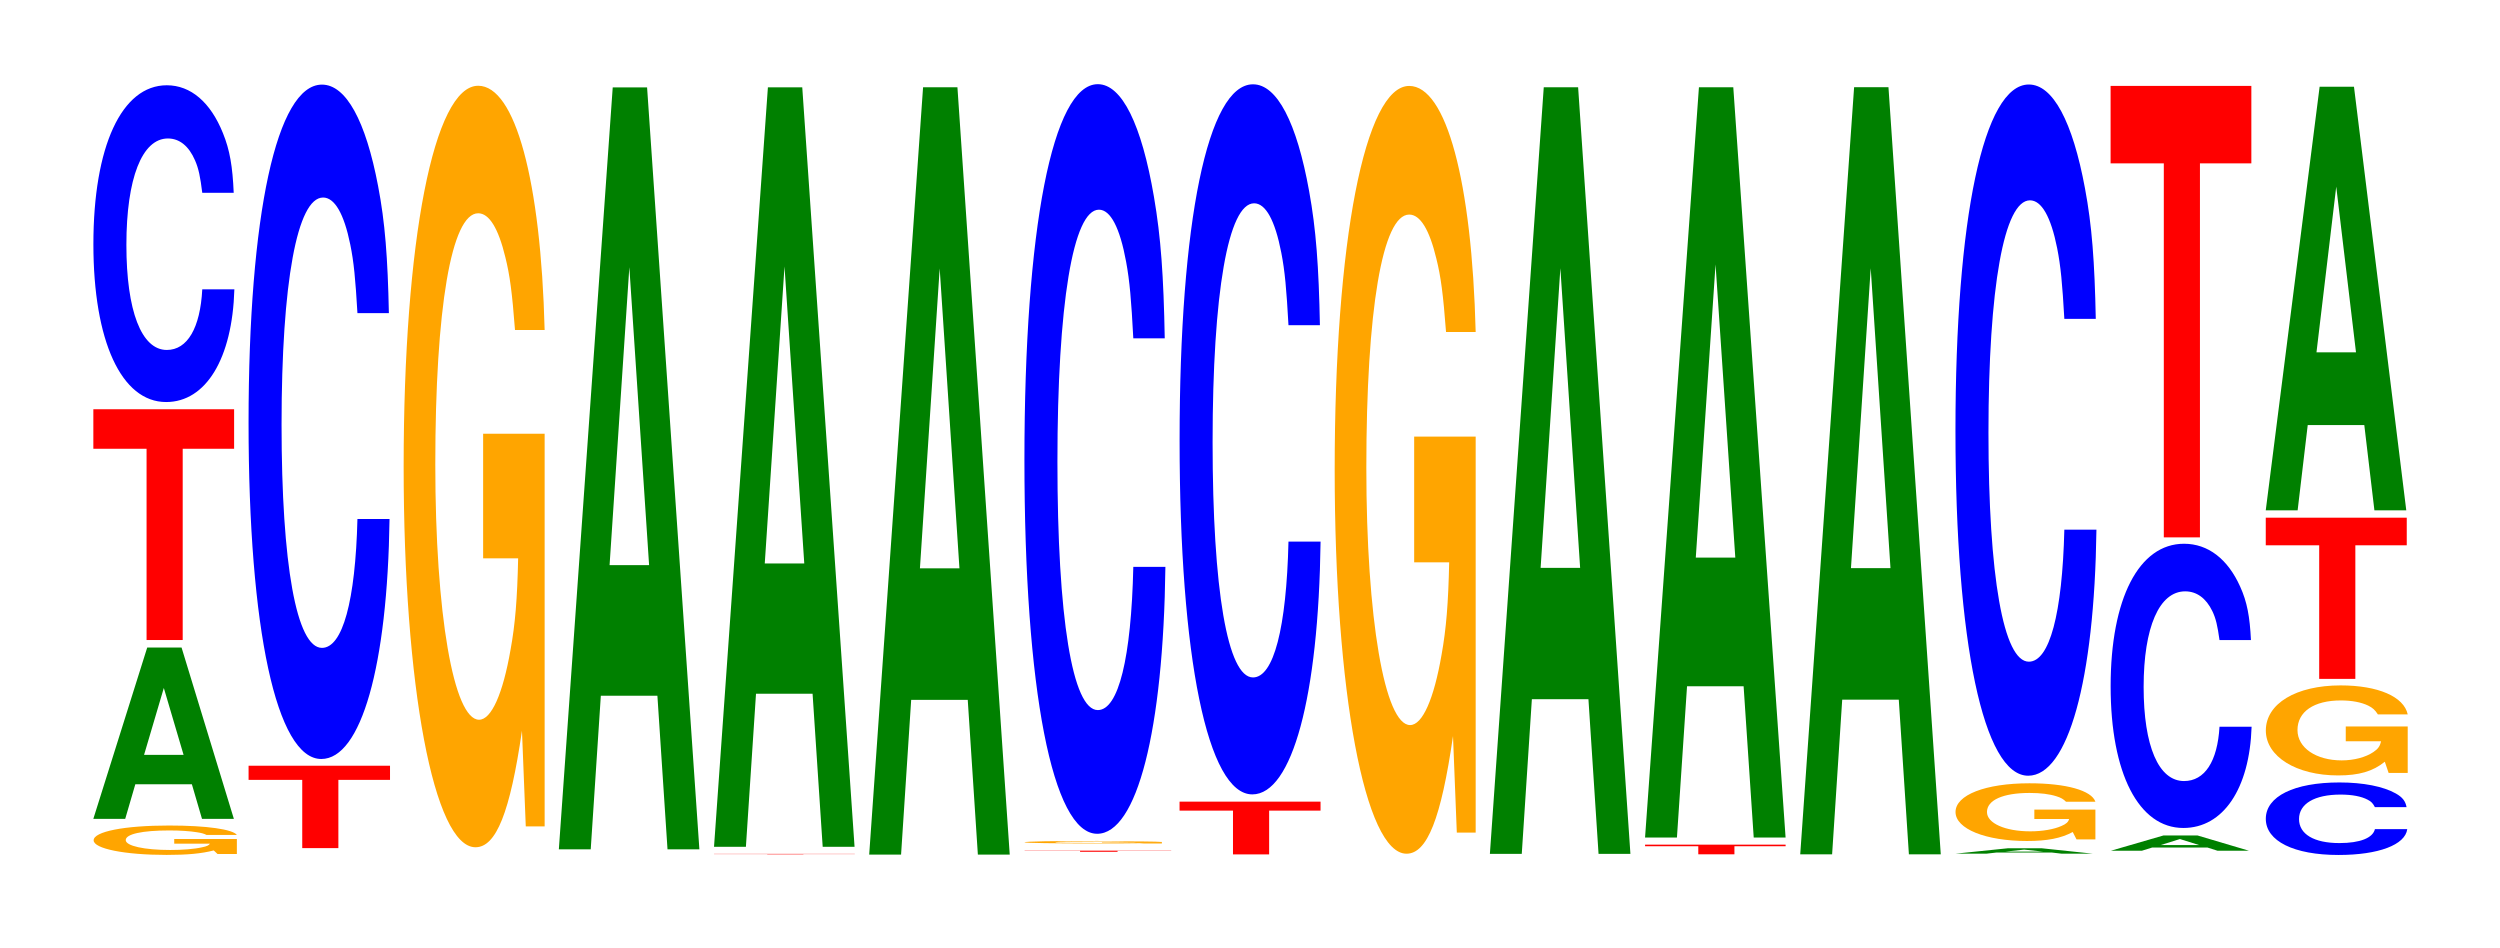
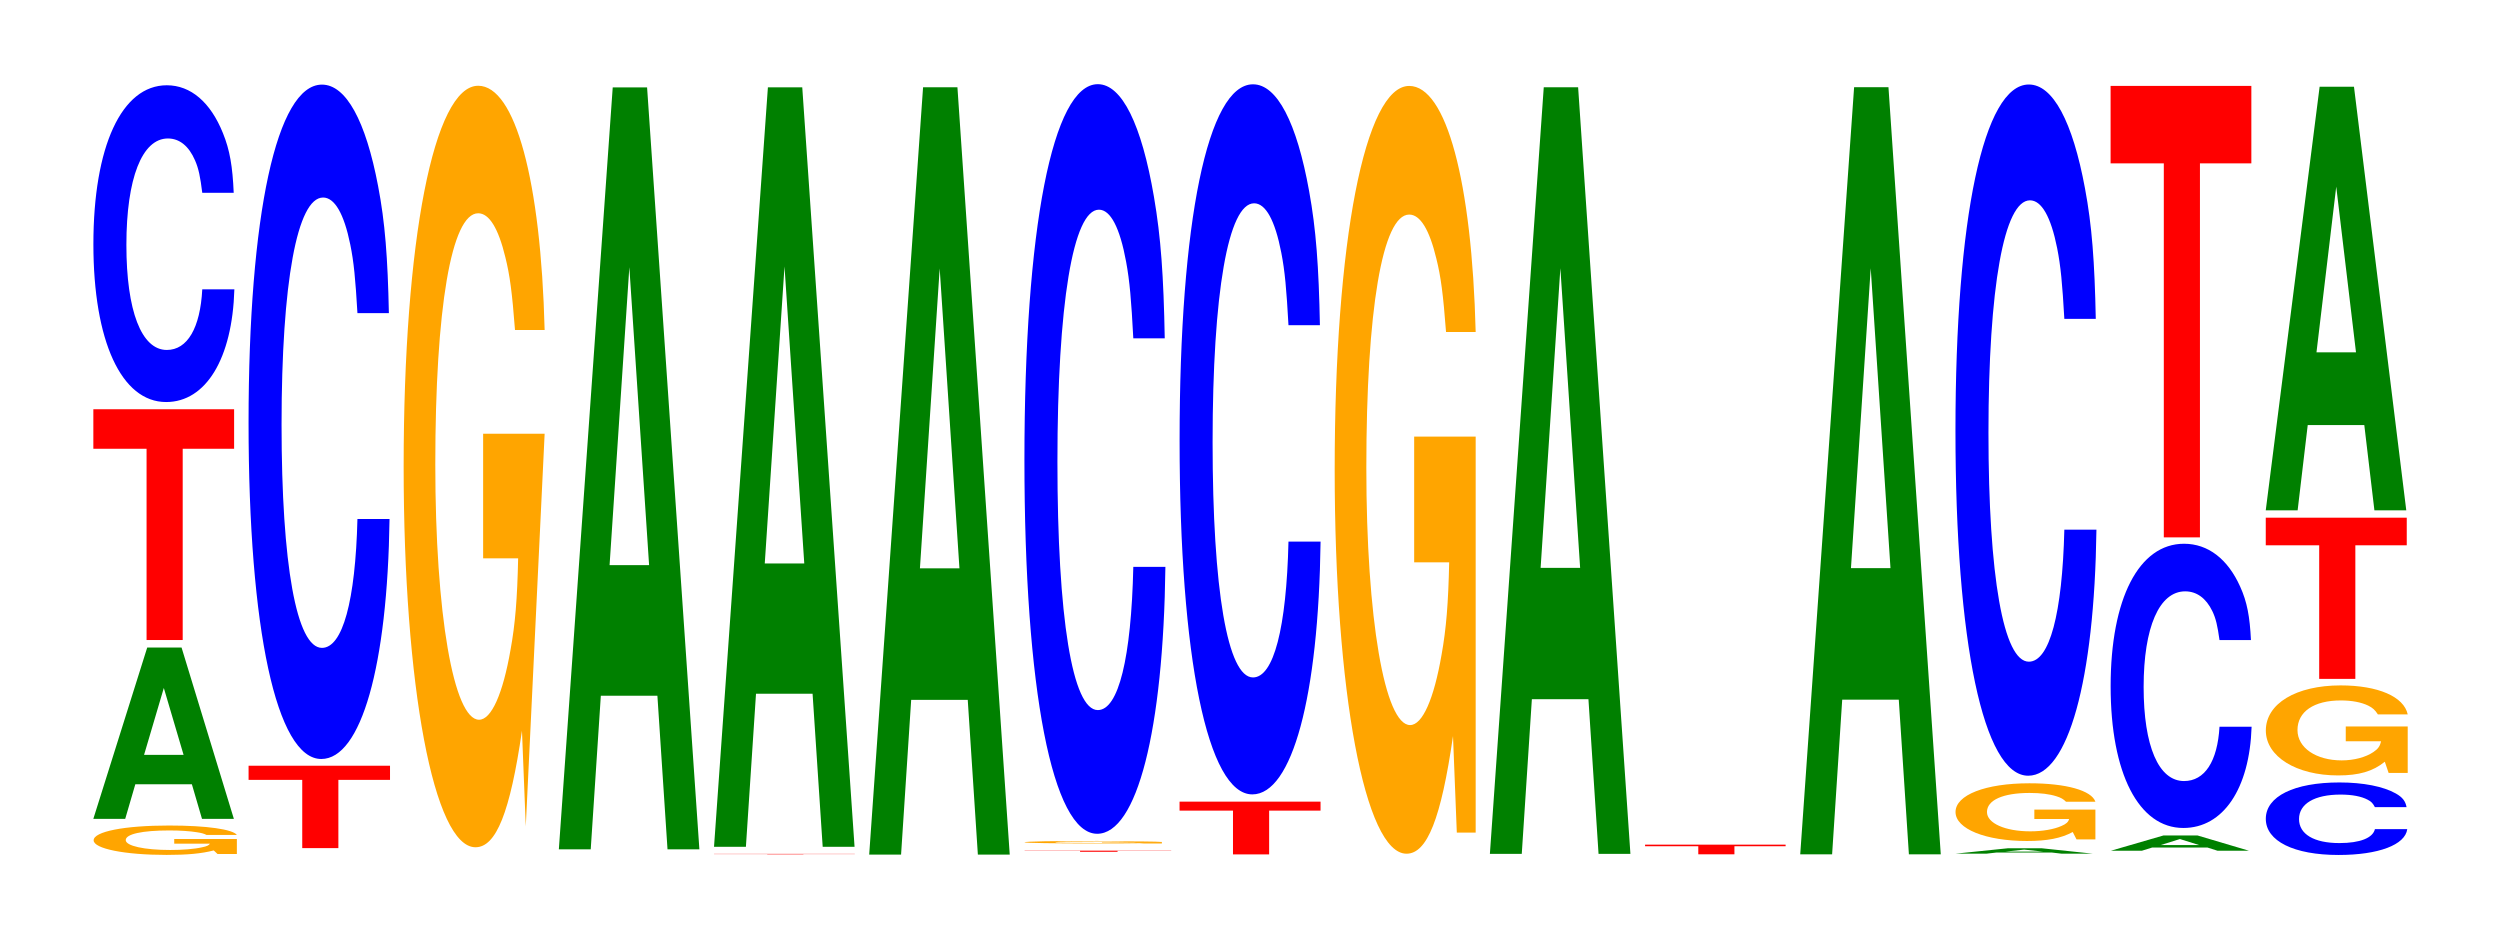
<svg xmlns="http://www.w3.org/2000/svg" xmlns:xlink="http://www.w3.org/1999/xlink" width="174pt" height="66pt" viewBox="0 0 174 66" version="1.1">
  <defs>
    <g>
      <symbol overflow="visible" id="glyph0-0">
        <path style="stroke:none;" d="M 10.594 -1.047 L 6.234 -1.047 L 6.234 -0.719 L 8.719 -0.719 C 8.656 -0.609 8.5 -0.531 8.172 -0.469 C 7.641 -0.344 6.812 -0.281 5.953 -0.281 C 4.156 -0.281 2.859 -0.562 2.859 -0.969 C 2.859 -1.391 4 -1.641 5.891 -1.641 C 6.672 -1.641 7.328 -1.594 7.812 -1.516 C 8.125 -1.469 8.297 -1.422 8.484 -1.328 L 10.594 -1.328 C 10.312 -1.719 8.5 -1.984 5.875 -1.984 C 2.75 -1.984 0.625 -1.562 0.625 -0.953 C 0.625 -0.375 2.766 0.062 5.703 0.062 C 7.156 0.062 8.141 -0.031 8.984 -0.25 L 9.25 0 L 10.594 0 Z M 10.594 -1.047 " />
      </symbol>
      <symbol overflow="visible" id="glyph1-0">
        <path style="stroke:none;" d="M 7.234 -2.406 L 7.938 0 L 10.156 0 L 6.516 -11.922 L 4.125 -11.922 L 0.375 0 L 2.594 0 L 3.297 -2.406 Z M 6.656 -4.453 L 3.906 -4.453 L 5.281 -9.109 Z M 6.656 -4.453 " />
      </symbol>
      <symbol overflow="visible" id="glyph2-0">
        <path style="stroke:none;" d="M 6.453 -13.312 L 10.031 -13.312 L 10.031 -16.062 L 0.234 -16.062 L 0.234 -13.312 L 3.938 -13.312 L 3.938 0 L 6.453 0 Z M 6.453 -13.312 " />
      </symbol>
      <symbol overflow="visible" id="glyph3-0">
        <path style="stroke:none;" d="M 10.438 -13.906 C 10.359 -15.734 10.172 -16.875 9.688 -18.062 C 8.828 -20.203 7.453 -21.391 5.781 -21.391 C 2.641 -21.391 0.672 -17.141 0.672 -10.328 C 0.672 -3.578 2.625 0.656 5.734 0.656 C 8.5 0.656 10.344 -2.359 10.484 -7.188 L 8.25 -7.188 C 8.109 -4.5 7.219 -2.969 5.781 -2.969 C 4.016 -2.969 2.969 -5.688 2.969 -10.281 C 2.969 -14.922 4.062 -17.688 5.859 -17.688 C 6.656 -17.688 7.312 -17.172 7.75 -16.156 C 8 -15.578 8.109 -15.031 8.25 -13.906 Z M 10.438 -13.906 " />
      </symbol>
      <symbol overflow="visible" id="glyph4-0">
        <path style="stroke:none;" d="M 6.484 -4.75 L 10.078 -4.75 L 10.078 -5.734 L 0.234 -5.734 L 0.234 -4.75 L 3.969 -4.75 L 3.969 0 L 6.484 0 Z M 6.484 -4.75 " />
      </symbol>
      <symbol overflow="visible" id="glyph5-0">
        <path style="stroke:none;" d="M 10.438 -29.625 C 10.359 -33.484 10.172 -35.953 9.688 -38.469 C 8.828 -43.016 7.453 -45.531 5.781 -45.531 C 2.641 -45.531 0.672 -36.5 0.672 -22 C 0.672 -7.625 2.625 1.406 5.734 1.406 C 8.5 1.406 10.344 -5.047 10.484 -15.297 L 8.25 -15.297 C 8.109 -9.594 7.219 -6.328 5.781 -6.328 C 4.016 -6.328 2.969 -12.109 2.969 -21.875 C 2.969 -31.766 4.062 -37.672 5.859 -37.672 C 6.656 -37.672 7.312 -36.562 7.75 -34.406 C 8 -33.188 8.109 -32.016 8.25 -29.625 Z M 10.438 -29.625 " />
      </symbol>
      <symbol overflow="visible" id="glyph6-0">
-         <path style="stroke:none;" d="M 10.422 -27.188 L 6.141 -27.188 L 6.141 -18.516 L 8.578 -18.516 C 8.516 -15.672 8.375 -13.938 8.047 -12.141 C 7.516 -9.094 6.719 -7.281 5.859 -7.281 C 4.094 -7.281 2.812 -14.641 2.812 -25.047 C 2.812 -35.938 3.938 -42.531 5.797 -42.531 C 6.562 -42.531 7.203 -41.484 7.688 -39.469 C 8 -38.219 8.156 -37.047 8.359 -34.406 L 10.422 -34.406 C 10.156 -44.812 8.375 -51.406 5.797 -51.406 C 2.719 -51.406 0.609 -40.656 0.609 -24.906 C 0.609 -9.578 2.719 1.594 5.609 1.594 C 7.047 1.594 8.016 -0.828 8.844 -6.516 L 9.109 0.141 L 10.422 0.141 Z M 10.422 -27.188 " />
+         <path style="stroke:none;" d="M 10.422 -27.188 L 6.141 -27.188 L 6.141 -18.516 L 8.578 -18.516 C 8.516 -15.672 8.375 -13.938 8.047 -12.141 C 7.516 -9.094 6.719 -7.281 5.859 -7.281 C 4.094 -7.281 2.812 -14.641 2.812 -25.047 C 2.812 -35.938 3.938 -42.531 5.797 -42.531 C 6.562 -42.531 7.203 -41.484 7.688 -39.469 C 8 -38.219 8.156 -37.047 8.359 -34.406 L 10.422 -34.406 C 10.156 -44.812 8.375 -51.406 5.797 -51.406 C 2.719 -51.406 0.609 -40.656 0.609 -24.906 C 0.609 -9.578 2.719 1.594 5.609 1.594 C 7.047 1.594 8.016 -0.828 8.844 -6.516 L 9.109 0.141 Z M 10.422 -27.188 " />
      </symbol>
      <symbol overflow="visible" id="glyph7-0">
        <path style="stroke:none;" d="M 7.234 -10.688 L 7.938 0 L 10.156 0 L 6.516 -53.031 L 4.125 -53.031 L 0.375 0 L 2.594 0 L 3.297 -10.688 Z M 6.656 -19.781 L 3.906 -19.781 L 5.281 -40.516 Z M 6.656 -19.781 " />
      </symbol>
      <symbol overflow="visible" id="glyph8-0">
        <path style="stroke:none;" d="M 6.453 -0.016 L 10.031 -0.016 L 10.031 -0.031 L 0.234 -0.031 L 0.234 -0.016 L 3.938 -0.016 L 3.938 0 L 6.453 0 Z M 6.453 -0.016 " />
      </symbol>
      <symbol overflow="visible" id="glyph9-0">
        <path style="stroke:none;" d="M 7.234 -10.656 L 7.938 0 L 10.156 0 L 6.516 -52.859 L 4.125 -52.859 L 0.375 0 L 2.594 0 L 3.297 -10.656 Z M 6.656 -19.719 L 3.906 -19.719 L 5.281 -40.391 Z M 6.656 -19.719 " />
      </symbol>
      <symbol overflow="visible" id="glyph10-0">
        <path style="stroke:none;" d="M 7.234 -10.766 L 7.938 0 L 10.156 0 L 6.516 -53.406 L 4.125 -53.406 L 0.375 0 L 2.594 0 L 3.297 -10.766 Z M 6.656 -19.922 L 3.906 -19.922 L 5.281 -40.797 Z M 6.656 -19.922 " />
      </symbol>
      <symbol overflow="visible" id="glyph11-0">
        <path style="stroke:none;" d="M 6.719 -0.062 L 10.453 -0.062 L 10.453 -0.078 L 0.25 -0.078 L 0.25 -0.062 L 4.109 -0.062 L 4.109 0 L 6.719 0 Z M 6.719 -0.062 " />
      </symbol>
      <symbol overflow="visible" id="glyph12-0">
        <path style="stroke:none;" d="M 10.156 -0.094 L 5.984 -0.094 L 5.984 -0.062 L 8.359 -0.062 C 8.297 -0.047 8.156 -0.047 7.844 -0.047 C 7.328 -0.031 6.547 -0.031 5.719 -0.031 C 3.984 -0.031 2.734 -0.047 2.734 -0.078 C 2.734 -0.125 3.844 -0.141 5.656 -0.141 C 6.391 -0.141 7.031 -0.141 7.5 -0.125 C 7.797 -0.125 7.953 -0.125 8.141 -0.125 L 10.156 -0.125 C 9.891 -0.156 8.156 -0.172 5.641 -0.172 C 2.641 -0.172 0.594 -0.141 0.594 -0.078 C 0.594 -0.031 2.656 0 5.469 0 C 6.875 0 7.812 0 8.609 -0.016 L 8.875 0 L 10.156 0 Z M 10.156 -0.094 " />
      </symbol>
      <symbol overflow="visible" id="glyph13-0">
        <path style="stroke:none;" d="M 10.438 -32.906 C 10.359 -37.219 10.172 -39.938 9.688 -42.75 C 8.828 -47.797 7.453 -50.594 5.781 -50.594 C 2.641 -50.594 0.672 -40.562 0.672 -24.438 C 0.672 -8.469 2.625 1.578 5.734 1.578 C 8.5 1.578 10.344 -5.594 10.484 -17 L 8.25 -17 C 8.109 -10.656 7.219 -7.031 5.781 -7.031 C 4.016 -7.031 2.969 -13.453 2.969 -24.312 C 2.969 -35.297 4.062 -41.859 5.859 -41.859 C 6.656 -41.859 7.312 -40.625 7.75 -38.234 C 8 -36.875 8.109 -35.578 8.25 -32.906 Z M 10.438 -32.906 " />
      </symbol>
      <symbol overflow="visible" id="glyph14-0">
        <path style="stroke:none;" d="M 6.469 -3.047 L 10.047 -3.047 L 10.047 -3.672 L 0.234 -3.672 L 0.234 -3.047 L 3.953 -3.047 L 3.953 0 L 6.469 0 Z M 6.469 -3.047 " />
      </symbol>
      <symbol overflow="visible" id="glyph15-0">
        <path style="stroke:none;" d="M 10.438 -31.172 C 10.359 -35.25 10.172 -37.844 9.688 -40.5 C 8.828 -45.281 7.453 -47.938 5.781 -47.938 C 2.641 -47.938 0.672 -38.422 0.672 -23.156 C 0.672 -8.016 2.625 1.484 5.734 1.484 C 8.5 1.484 10.344 -5.297 10.484 -16.109 L 8.25 -16.109 C 8.109 -10.094 7.219 -6.656 5.781 -6.656 C 4.016 -6.656 2.969 -12.75 2.969 -23.031 C 2.969 -33.438 4.062 -39.656 5.859 -39.656 C 6.656 -39.656 7.312 -38.484 7.75 -36.219 C 8 -34.938 8.109 -33.703 8.25 -31.172 Z M 10.438 -31.172 " />
      </symbol>
      <symbol overflow="visible" id="glyph16-0">
        <path style="stroke:none;" d="M 10.422 -27.422 L 6.141 -27.422 L 6.141 -18.672 L 8.578 -18.672 C 8.516 -15.812 8.375 -14.062 8.047 -12.234 C 7.516 -9.156 6.719 -7.344 5.859 -7.344 C 4.094 -7.344 2.812 -14.766 2.812 -25.25 C 2.812 -36.234 3.938 -42.875 5.797 -42.875 C 6.562 -42.875 7.203 -41.828 7.688 -39.797 C 8 -38.547 8.156 -37.359 8.359 -34.703 L 10.422 -34.703 C 10.156 -45.188 8.375 -51.828 5.797 -51.828 C 2.719 -51.828 0.609 -41 0.609 -25.109 C 0.609 -9.656 2.719 1.609 5.609 1.609 C 7.047 1.609 8.016 -0.844 8.844 -6.578 L 9.109 0.141 L 10.422 0.141 Z M 10.422 -27.422 " />
      </symbol>
      <symbol overflow="visible" id="glyph17-0">
        <path style="stroke:none;" d="M 7.234 -10.766 L 7.938 0 L 10.156 0 L 6.516 -53.359 L 4.125 -53.359 L 0.375 0 L 2.594 0 L 3.297 -10.766 Z M 6.656 -19.906 L 3.906 -19.906 L 5.281 -40.766 Z M 6.656 -19.906 " />
      </symbol>
      <symbol overflow="visible" id="glyph18-0">
        <path style="stroke:none;" d="M 6.453 -0.562 L 10.016 -0.562 L 10.016 -0.672 L 0.234 -0.672 L 0.234 -0.562 L 3.938 -0.562 L 3.938 0 L 6.453 0 Z M 6.453 -0.562 " />
      </symbol>
      <symbol overflow="visible" id="glyph19-0">
-         <path style="stroke:none;" d="M 7.234 -10.531 L 7.938 0 L 10.156 0 L 6.516 -52.219 L 4.125 -52.219 L 0.375 0 L 2.594 0 L 3.297 -10.531 Z M 6.656 -19.484 L 3.906 -19.484 L 5.281 -39.891 Z M 6.656 -19.484 " />
-       </symbol>
+         </symbol>
      <symbol overflow="visible" id="glyph20-0">
        <path style="stroke:none;" d="M 7.234 -10.766 L 7.938 0 L 10.156 0 L 6.516 -53.391 L 4.125 -53.391 L 0.375 0 L 2.594 0 L 3.297 -10.766 Z M 6.656 -19.922 L 3.906 -19.922 L 5.281 -40.797 Z M 6.656 -19.922 " />
      </symbol>
      <symbol overflow="visible" id="glyph21-0">
        <path style="stroke:none;" d="M 7.047 -0.078 L 7.719 0 L 9.891 0 L 6.344 -0.375 L 4 -0.375 L 0.359 0 L 2.516 0 L 3.203 -0.078 Z M 6.469 -0.141 L 3.797 -0.141 L 5.125 -0.281 Z M 6.469 -0.141 " />
      </symbol>
      <symbol overflow="visible" id="glyph22-0">
        <path style="stroke:none;" d="M 10.344 -2.062 L 6.094 -2.062 L 6.094 -1.406 L 8.516 -1.406 C 8.453 -1.188 8.312 -1.062 7.984 -0.922 C 7.469 -0.688 6.656 -0.547 5.812 -0.547 C 4.062 -0.547 2.797 -1.109 2.797 -1.891 C 2.797 -2.719 3.906 -3.219 5.766 -3.219 C 6.516 -3.219 7.156 -3.141 7.641 -2.984 C 7.938 -2.891 8.109 -2.797 8.297 -2.609 L 10.344 -2.609 C 10.078 -3.391 8.312 -3.891 5.75 -3.891 C 2.688 -3.891 0.609 -3.078 0.609 -1.891 C 0.609 -0.719 2.703 0.125 5.578 0.125 C 7 0.125 7.953 -0.062 8.766 -0.5 L 9.031 0.016 L 10.344 0.016 Z M 10.344 -2.062 " />
      </symbol>
      <symbol overflow="visible" id="glyph23-0">
        <path style="stroke:none;" d="M 10.438 -30.344 C 10.359 -34.312 10.172 -36.844 9.688 -39.422 C 8.828 -44.078 7.453 -46.656 5.781 -46.656 C 2.641 -46.656 0.672 -37.406 0.672 -22.547 C 0.672 -7.812 2.625 1.453 5.734 1.453 C 8.5 1.453 10.344 -5.156 10.484 -15.672 L 8.25 -15.672 C 8.109 -9.828 7.219 -6.484 5.781 -6.484 C 4.016 -6.484 2.969 -12.406 2.969 -22.422 C 2.969 -32.562 4.062 -38.594 5.859 -38.594 C 6.656 -38.594 7.312 -37.469 7.75 -35.266 C 8 -34 8.109 -32.812 8.25 -30.344 Z M 10.438 -30.344 " />
      </symbol>
      <symbol overflow="visible" id="glyph24-0">
        <path style="stroke:none;" d="M 7.094 -0.219 L 7.781 0 L 9.969 0 L 6.391 -1.062 L 4.031 -1.062 L 0.375 0 L 2.531 0 L 3.234 -0.219 Z M 6.516 -0.391 L 3.828 -0.391 L 5.172 -0.812 Z M 6.516 -0.391 " />
      </symbol>
      <symbol overflow="visible" id="glyph25-0">
        <path style="stroke:none;" d="M 10.438 -12.484 C 10.359 -14.109 10.172 -15.141 9.688 -16.203 C 8.828 -18.125 7.453 -19.188 5.781 -19.188 C 2.641 -19.188 0.672 -15.375 0.672 -9.266 C 0.672 -3.203 2.625 0.594 5.734 0.594 C 8.5 0.594 10.344 -2.125 10.484 -6.453 L 8.25 -6.453 C 8.109 -4.031 7.219 -2.672 5.781 -2.672 C 4.016 -2.672 2.969 -5.094 2.969 -9.219 C 2.969 -13.391 4.062 -15.875 5.859 -15.875 C 6.656 -15.875 7.312 -15.406 7.75 -14.5 C 8 -13.984 8.109 -13.484 8.25 -12.484 Z M 10.438 -12.484 " />
      </symbol>
      <symbol overflow="visible" id="glyph26-0">
        <path style="stroke:none;" d="M 6.453 -26.031 L 10.031 -26.031 L 10.031 -31.422 L 0.234 -31.422 L 0.234 -26.031 L 3.938 -26.031 L 3.938 0 L 6.453 0 Z M 6.453 -26.031 " />
      </symbol>
      <symbol overflow="visible" id="glyph27-0">
        <path style="stroke:none;" d="M 10.469 -3.172 C 10.391 -3.594 10.188 -3.859 9.719 -4.125 C 8.859 -4.609 7.469 -4.891 5.797 -4.891 C 2.641 -4.891 0.672 -3.922 0.672 -2.359 C 0.672 -0.812 2.625 0.156 5.734 0.156 C 8.516 0.156 10.375 -0.547 10.516 -1.641 L 8.266 -1.641 C 8.125 -1.031 7.234 -0.672 5.797 -0.672 C 4.016 -0.672 2.984 -1.297 2.984 -2.344 C 2.984 -3.406 4.062 -4.047 5.875 -4.047 C 6.672 -4.047 7.328 -3.922 7.766 -3.688 C 8.016 -3.562 8.125 -3.438 8.266 -3.172 Z M 10.469 -3.172 " />
      </symbol>
      <symbol overflow="visible" id="glyph28-0">
        <path style="stroke:none;" d="M 10.5 -3.219 L 6.188 -3.219 L 6.188 -2.188 L 8.641 -2.188 C 8.578 -1.859 8.438 -1.656 8.109 -1.438 C 7.578 -1.078 6.766 -0.859 5.906 -0.859 C 4.125 -0.859 2.828 -1.734 2.828 -2.969 C 2.828 -4.25 3.969 -5.031 5.844 -5.031 C 6.609 -5.031 7.266 -4.906 7.75 -4.672 C 8.062 -4.516 8.219 -4.375 8.422 -4.062 L 10.5 -4.062 C 10.234 -5.297 8.438 -6.078 5.828 -6.078 C 2.734 -6.078 0.625 -4.812 0.625 -2.938 C 0.625 -1.125 2.75 0.188 5.656 0.188 C 7.109 0.188 8.078 -0.094 8.906 -0.766 L 9.172 0.016 L 10.5 0.016 Z M 10.5 -3.219 " />
      </symbol>
      <symbol overflow="visible" id="glyph29-0">
        <path style="stroke:none;" d="M 6.469 -9.297 L 10.047 -9.297 L 10.047 -11.219 L 0.234 -11.219 L 0.234 -9.297 L 3.953 -9.297 L 3.953 0 L 6.469 0 Z M 6.469 -9.297 " />
      </symbol>
      <symbol overflow="visible" id="glyph30-0">
        <path style="stroke:none;" d="M 7.234 -5.938 L 7.938 0 L 10.156 0 L 6.516 -29.484 L 4.125 -29.484 L 0.375 0 L 2.594 0 L 3.297 -5.938 Z M 6.656 -11 L 3.906 -11 L 5.281 -22.531 Z M 6.656 -11 " />
      </symbol>
    </g>
  </defs>
  <g id="surface1">
    <g style="fill:rgb(100%,64.647%,0%);fill-opacity:1;">
      <use xlink:href="#glyph0-0" x="5.892" y="59.44" />
    </g>
    <g style="fill:rgb(0%,50.194%,0%);fill-opacity:1;">
      <use xlink:href="#glyph1-0" x="6.121" y="56.992" />
    </g>
    <g style="fill:rgb(100%,0%,0%);fill-opacity:1;">
      <use xlink:href="#glyph2-0" x="6.263" y="44.546" />
    </g>
    <g style="fill:rgb(0%,0%,100%);fill-opacity:1;">
      <use xlink:href="#glyph3-0" x="5.828" y="27.326" />
    </g>
    <g style="fill:rgb(100%,0%,0%);fill-opacity:1;">
      <use xlink:href="#glyph4-0" x="17.067" y="59.029" />
    </g>
    <g style="fill:rgb(0%,0%,100%);fill-opacity:1;">
      <use xlink:href="#glyph5-0" x="16.628" y="51.42" />
    </g>
    <g style="fill:rgb(100%,64.647%,0%);fill-opacity:1;">
      <use xlink:href="#glyph6-0" x="27.485" y="57.375" />
    </g>
    <g style="fill:rgb(0%,50.194%,0%);fill-opacity:1;">
      <use xlink:href="#glyph7-0" x="38.521" y="59.113" />
    </g>
    <g style="fill:rgb(100%,0%,0%);fill-opacity:1;">
      <use xlink:href="#glyph8-0" x="49.463" y="59.461" />
    </g>
    <g style="fill:rgb(0%,50.194%,0%);fill-opacity:1;">
      <use xlink:href="#glyph9-0" x="49.321" y="58.938" />
    </g>
    <g style="fill:rgb(0%,50.194%,0%);fill-opacity:1;">
      <use xlink:href="#glyph10-0" x="60.121" y="59.479" />
    </g>
    <g style="fill:rgb(100%,0%,0%);fill-opacity:1;">
      <use xlink:href="#glyph11-0" x="71.063" y="59.284" />
    </g>
    <g style="fill:rgb(100%,64.647%,0%);fill-opacity:1;">
      <use xlink:href="#glyph12-0" x="70.711" y="58.703" />
    </g>
    <g style="fill:rgb(0%,0%,100%);fill-opacity:1;">
      <use xlink:href="#glyph13-0" x="70.628" y="56.453" />
    </g>
    <g style="fill:rgb(100%,0%,0%);fill-opacity:1;">
      <use xlink:href="#glyph14-0" x="81.863" y="59.466" />
    </g>
    <g style="fill:rgb(0%,0%,100%);fill-opacity:1;">
      <use xlink:href="#glyph15-0" x="81.428" y="53.806" />
    </g>
    <g style="fill:rgb(100%,64.647%,0%);fill-opacity:1;">
      <use xlink:href="#glyph16-0" x="92.285" y="57.809" />
    </g>
    <g style="fill:rgb(0%,50.194%,0%);fill-opacity:1;">
      <use xlink:href="#glyph17-0" x="103.321" y="59.431" />
    </g>
    <g style="fill:rgb(100%,0%,0%);fill-opacity:1;">
      <use xlink:href="#glyph18-0" x="114.263" y="59.46" />
    </g>
    <g style="fill:rgb(0%,50.194%,0%);fill-opacity:1;">
      <use xlink:href="#glyph19-0" x="114.121" y="58.294" />
    </g>
    <g style="fill:rgb(0%,50.194%,0%);fill-opacity:1;">
      <use xlink:href="#glyph20-0" x="124.921" y="59.462" />
    </g>
    <g style="fill:rgb(0%,50.194%,0%);fill-opacity:1;">
      <use xlink:href="#glyph21-0" x="135.755" y="59.414" />
    </g>
    <g style="fill:rgb(100%,64.647%,0%);fill-opacity:1;">
      <use xlink:href="#glyph22-0" x="135.496" y="58.408" />
    </g>
    <g style="fill:rgb(0%,0%,100%);fill-opacity:1;">
      <use xlink:href="#glyph23-0" x="135.428" y="52.537" />
    </g>
    <g style="fill:rgb(0%,50.194%,0%);fill-opacity:1;">
      <use xlink:href="#glyph24-0" x="146.551" y="59.209" />
    </g>
    <g style="fill:rgb(0%,0%,100%);fill-opacity:1;">
      <use xlink:href="#glyph25-0" x="146.228" y="57.033" />
    </g>
    <g style="fill:rgb(100%,0%,0%);fill-opacity:1;">
      <use xlink:href="#glyph26-0" x="146.663" y="37.401" />
    </g>
    <g style="fill:rgb(0%,0%,100%);fill-opacity:1;">
      <use xlink:href="#glyph27-0" x="157.028" y="59.35" />
    </g>
    <g style="fill:rgb(100%,64.647%,0%);fill-opacity:1;">
      <use xlink:href="#glyph28-0" x="157.077" y="53.782" />
    </g>
    <g style="fill:rgb(100%,0%,0%);fill-opacity:1;">
      <use xlink:href="#glyph29-0" x="157.463" y="47.25" />
    </g>
    <g style="fill:rgb(0%,50.194%,0%);fill-opacity:1;">
      <use xlink:href="#glyph30-0" x="157.321" y="35.521" />
    </g>
  </g>
</svg>